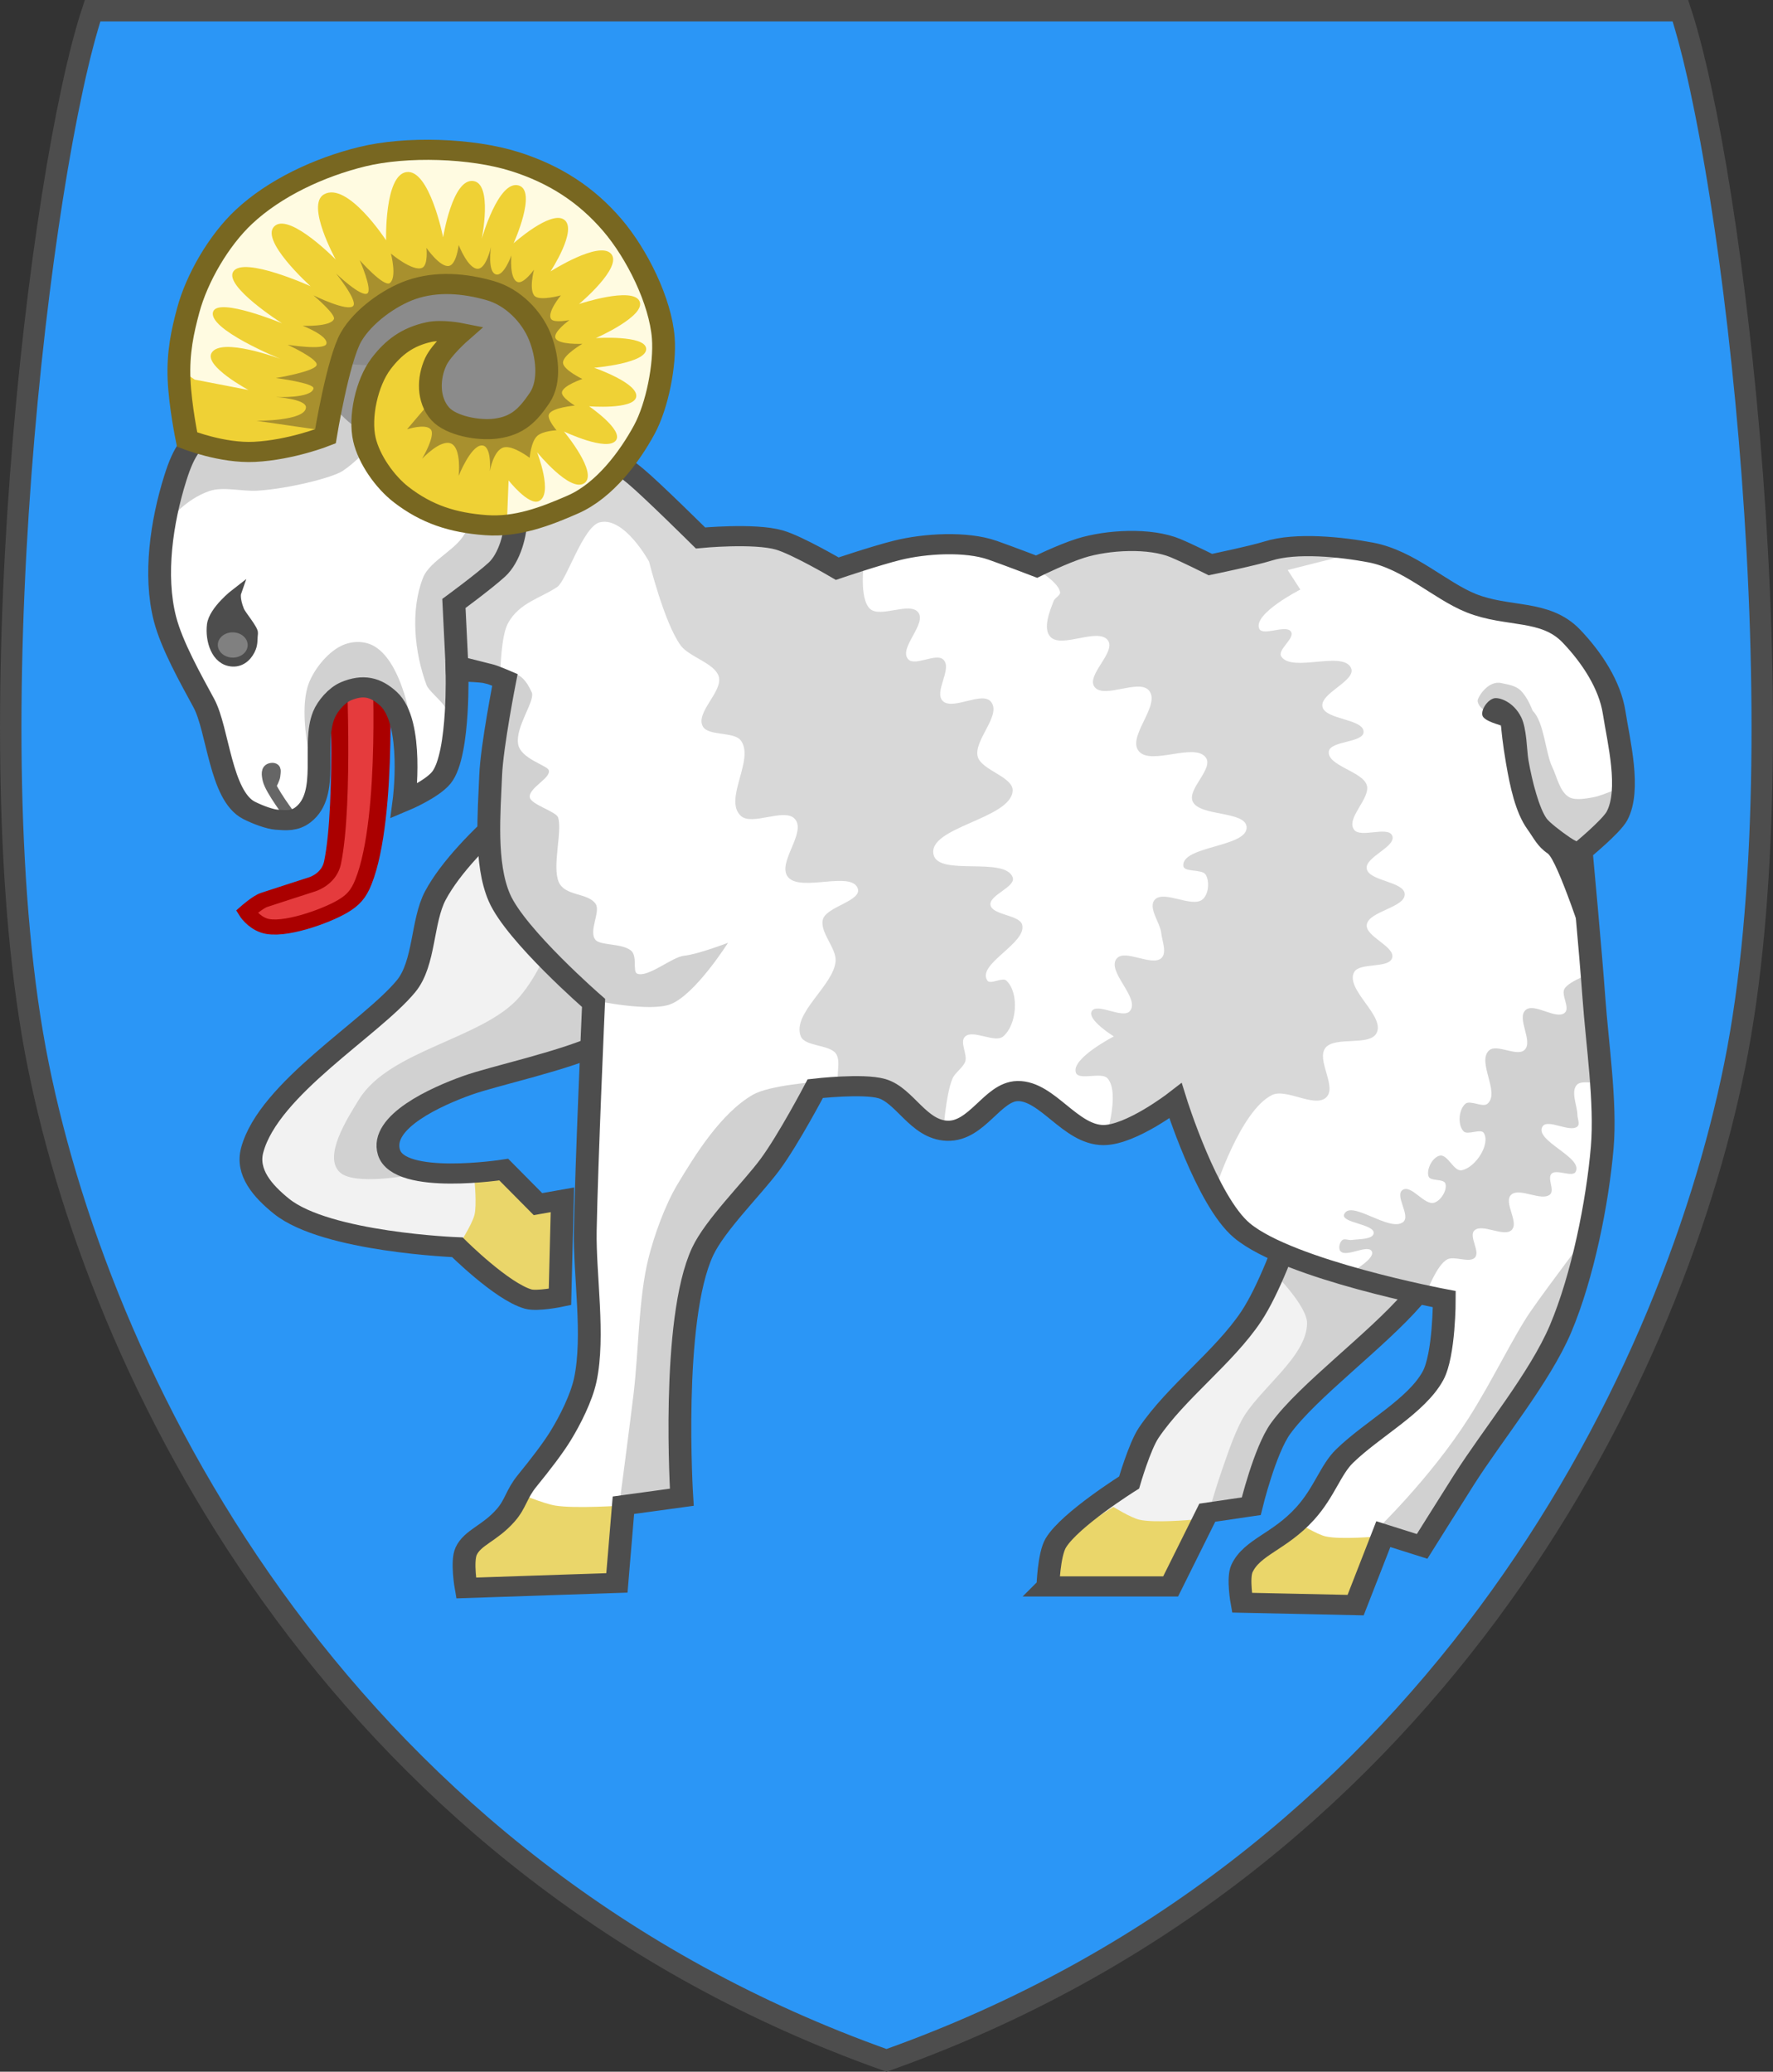
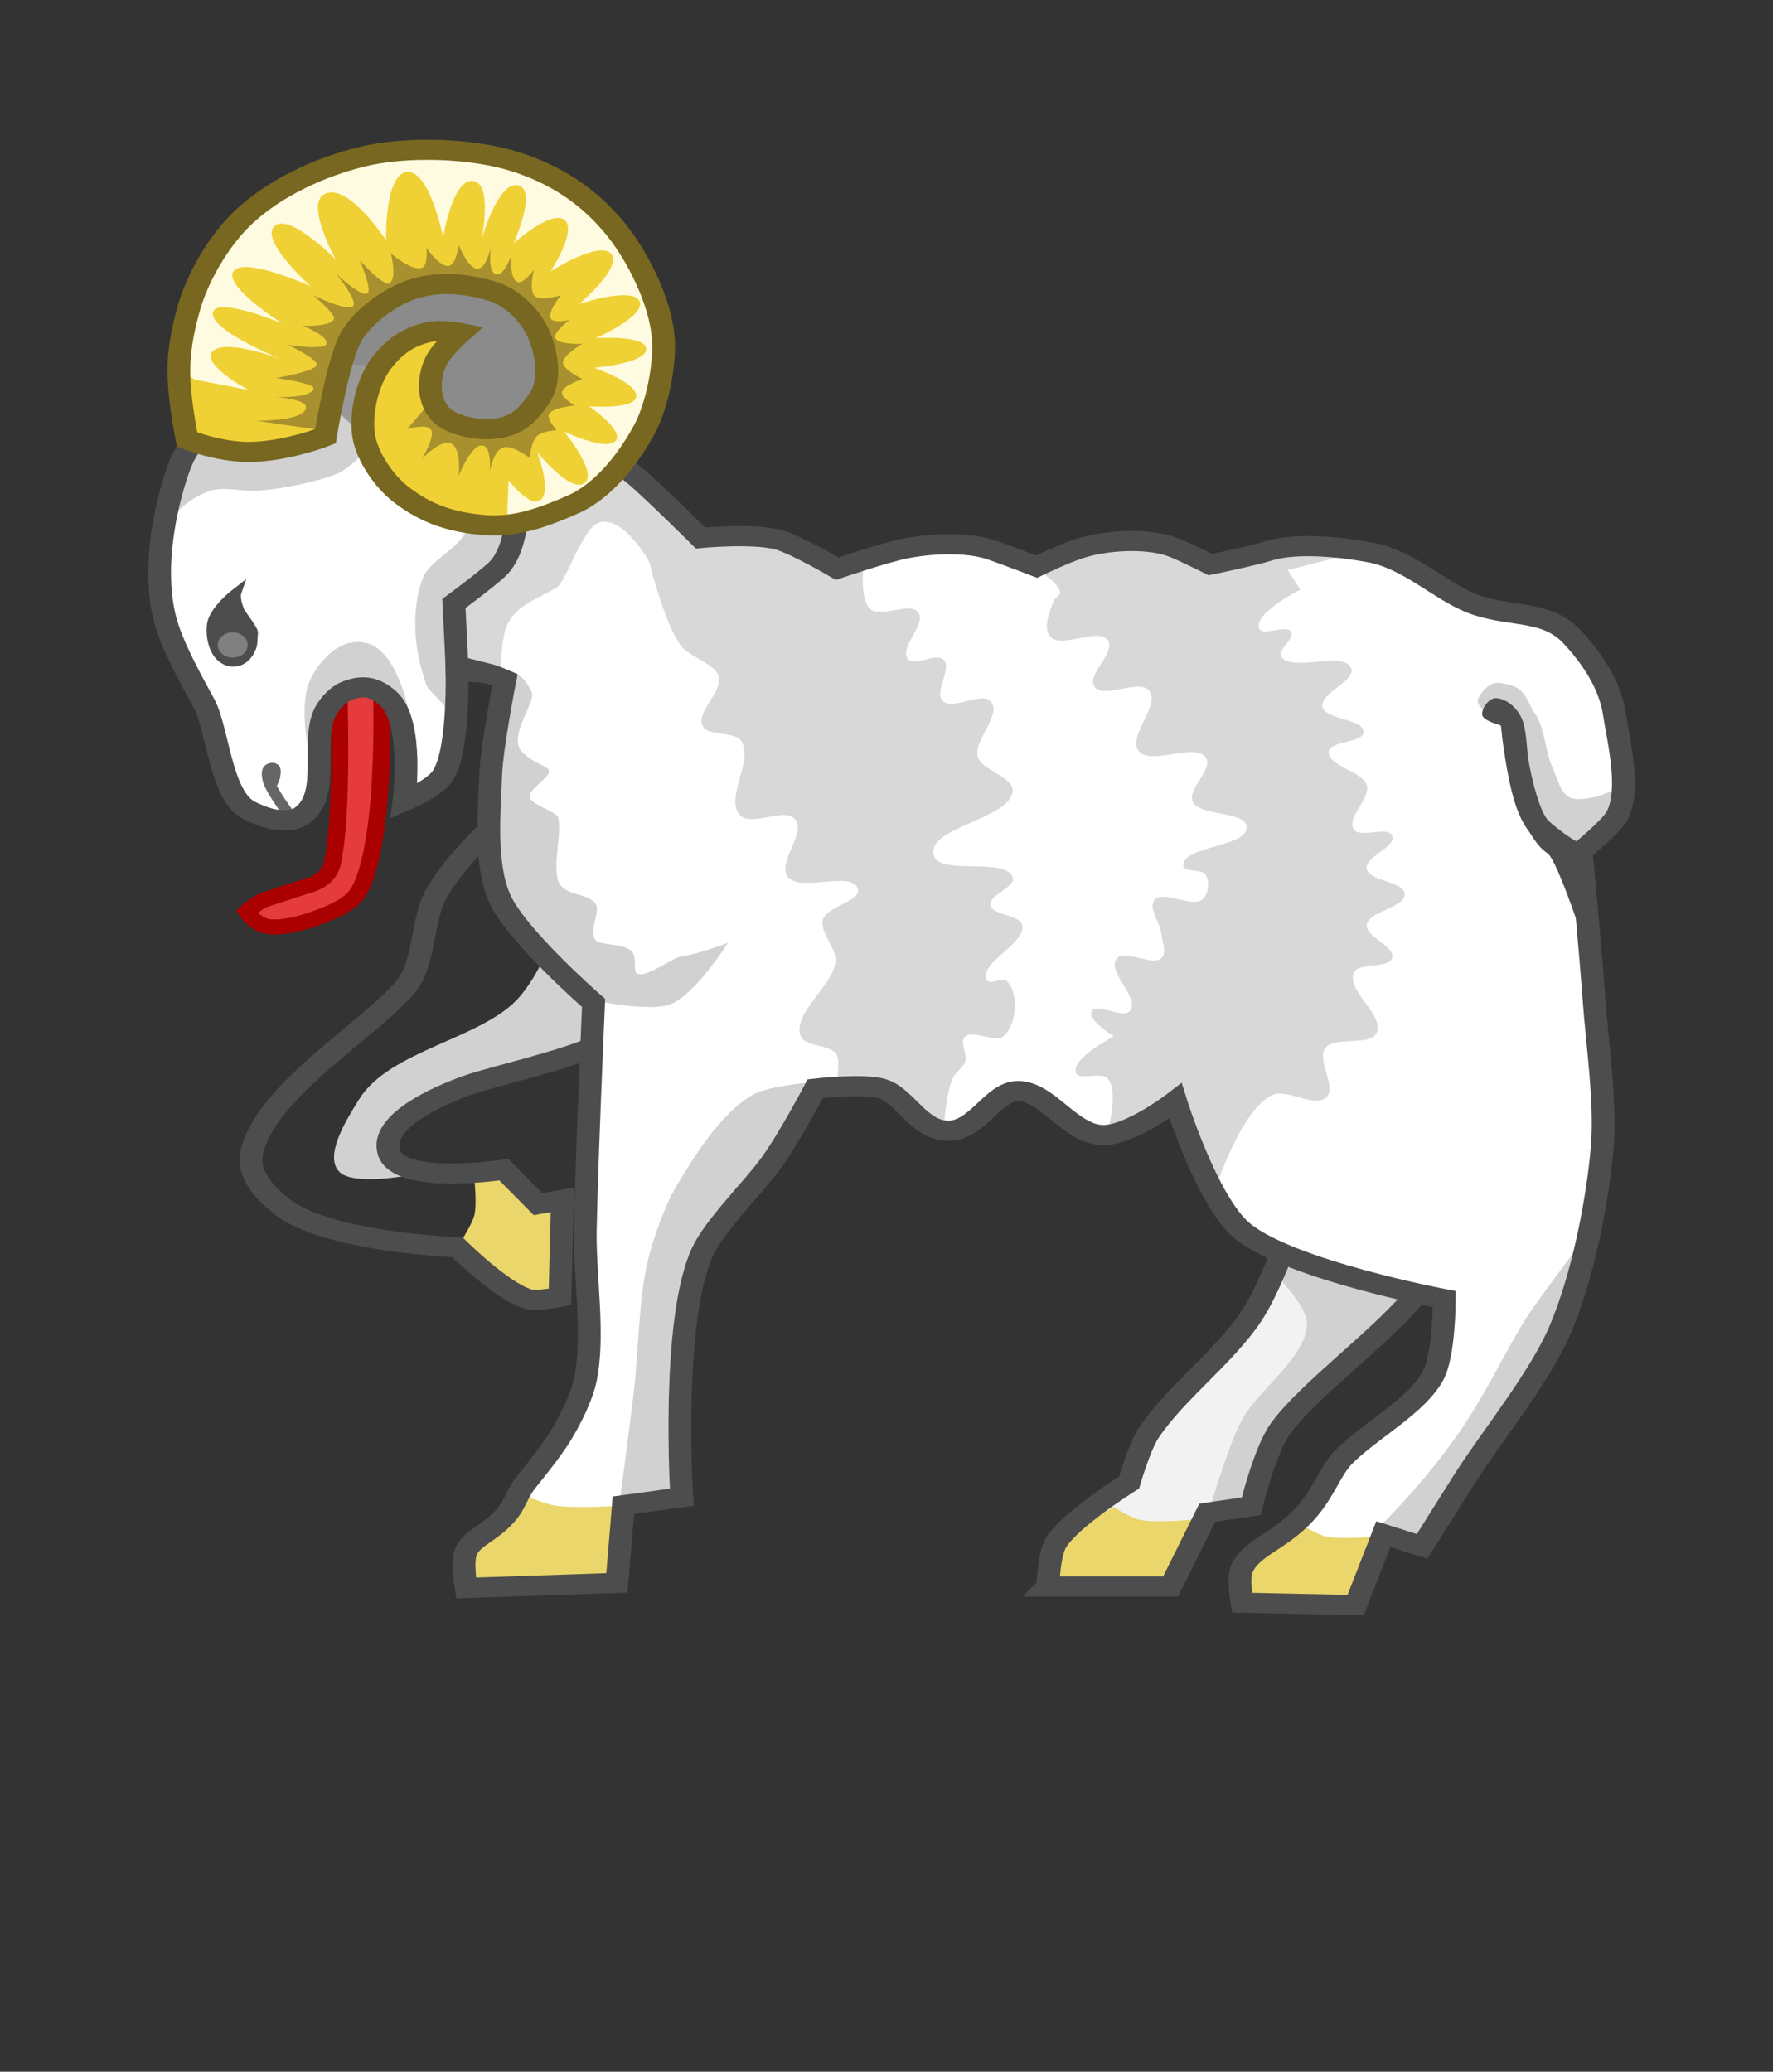
<svg xmlns="http://www.w3.org/2000/svg" xmlns:ns1="http://www.inkscape.org/namespaces/inkscape" xmlns:ns2="http://sodipodi.sourceforge.net/DTD/sodipodi-0.dtd" width="506.04" height="591.181" id="svg2" version="1.1" ns1:version="1.0.1 (c497b03c, 2020-09-10)" ns2:docname="Arms of the Faroe Islands (Sodacannic).svg">
  <rect width="100%" height="100%" fill="#333333" stroke="none" />
  <defs id="defs4" />
  <ns2:namedview id="base" pagecolor="#f6f3f1" bordercolor="#666666" borderopacity="1.0" ns1:pageopacity="0" ns1:pageshadow="2" ns1:zoom="0.79206826" ns1:cx="227.90635" ns1:cy="338.02187" ns1:document-units="px" ns1:current-layer="g4301" showgrid="false" showborder="true" ns1:window-width="1280" ns1:window-height="755" ns1:window-x="0" ns1:window-y="23" ns1:window-maximized="1" showguides="true" ns1:guide-bbox="true" fit-margin-top="0" fit-margin-left="0" fit-margin-right="0" fit-margin-bottom="0" ns1:document-rotation="0" />
  <g ns1:label="Layer 1" ns1:groupmode="layer" id="layer1" transform="translate(-149.219,-237.142)">
    <g id="g4301" style="display:inline">
-       <path ns2:nodetypes="czczcc" ns1:connector-curvature="0" id="path2993" d="M 628.834,240.2 C 643.957,285.858 663.255,447.536 644.339,541.144 625.423,634.753 555.9,770.509 402.239,825.078 248.578,770.509 179.054,634.753 160.138,541.144 141.222,447.536 160.52,285.858 175.643,240.2 Z" style="color:#000000;display:inline;overflow:visible;visibility:visible;fill:#2b96f6;fill-opacity:1;stroke:#4d4d4d;stroke-width:6.115;stroke-miterlimit:4;stroke-dasharray:none;stroke-opacity:1;marker:none;enable-background:accumulate" />
      <g transform="matrix(3.253,0,0,2.873,-7266.787,-3706.554)" id="g16314" style="display:inline">
        <g id="g16308" style="display:inline">
          <path ns2:nodetypes="ccccssccsscsc" id="path16284" d="m 2371.686,1530.244 10.768,-10e-5 3.215,-7.322 3.858,-0.643 c 0,0 1.187,-5.547 2.572,-7.716 2.367,-3.707 8.424,-8.734 11.574,-12.86 2.598,-3.402 7.716,-12.002 7.716,-12.002 l -15.646,-4.715 c 0,0 -3.26,13.4 -6.215,18.432 -2.374,4.043 -6.608,7.542 -9.002,11.574 -0.799,1.346 -1.715,4.929 -1.715,4.929 0,0 -5.189,3.673 -6.43,6.001 -0.618,1.159 -0.695,4.321 -0.695,4.321 z" style="fill:#f2f2f2;fill-opacity:1;fill-rule:evenodd;stroke:none" />
          <path style="display:inline;fill:#ead66a;fill-opacity:1;fill-rule:evenodd;stroke:none" d="m 2384.311,1523.621 c 0,0 -3.258,0.345 -4.591,0 -0.763,-0.198 -2.296,-1.275 -2.296,-1.275 l -4.591,3.316 -0.51,4.081 10.203,1.02 z" id="path16296" ns2:nodetypes="csccccc" />
          <path ns2:nodetypes="cccccccsssc" id="path16306" d="m 2385.647,1523.497 4.061,-1.179 1.572,-6.551 5.896,-7.206 9.433,-10.743 -14.019,-2.882 -1.048,4.192 c 0,0 2.892,3.253 2.882,4.979 -0.02,3.384 -4.346,6.623 -5.765,9.695 -0.766,1.659 -1.435,4.016 -1.965,5.765 -0.354,1.168 -1.048,3.93 -1.048,3.93 z" style="fill:#d1d1d1;fill-opacity:1;fill-rule:evenodd;stroke:none" />
          <path ns2:nodetypes="ccccssccsscsc" id="path16292" d="m 2371.686,1530.244 10.768,-10e-5 3.215,-7.322 3.858,-0.643 c 0,0 1.187,-5.547 2.572,-7.716 2.367,-3.707 8.424,-8.734 11.574,-12.86 2.598,-3.402 7.716,-12.002 7.716,-12.002 l -15.646,-4.715 c 0,0 -3.26,13.4 -6.215,18.432 -2.374,4.043 -6.608,7.542 -9.002,11.574 -0.799,1.346 -1.715,4.929 -1.715,4.929 0,0 -5.189,3.673 -6.43,6.001 -0.618,1.159 -0.695,4.321 -0.695,4.321 z" style="display:inline;fill:none;stroke:#4d4d4d;stroke-width:2;stroke-linecap:butt;stroke-linejoin:miter;stroke-miterlimit:4;stroke-dasharray:none;stroke-opacity:1" />
        </g>
        <g id="g16300">
-           <path ns2:nodetypes="csssccccscsssscc" id="path16286" d="m 2345.805,1466.126 c 0,0 -8.728,7.7 -13.074,10.073 -3.356,1.832 -9.559,3.297 -12.002,4.287 -2.655,1.075 -7.691,3.603 -6.858,6.644 0.91,3.324 10.073,1.714 10.073,1.714 l 3.001,3.429 2.143,-0.429 -0.214,9.645 c 0,0 -1.987,0.468 -2.786,0.214 -2.307,-0.732 -6.215,-5.144 -6.215,-5.144 0,0 -11.502,-0.489 -15.432,-4.072 -1.668,-1.521 -3.093,-3.376 -2.572,-5.573 1.448,-6.107 10.45,-12.092 13.503,-16.289 1.652,-2.271 1.375,-6.461 2.572,-9.002 2.66,-5.647 10.931,-12.431 10.931,-12.431 z" style="display:inline;fill:#f2f2f2;fill-opacity:1;fill-rule:evenodd;stroke:none" />
          <path ns2:nodetypes="ccccscccc" id="path16294" d="m 2328.659,1492.059 0.643,9.859 -2.572,0.429 -6.858,-5.787 c 0,0 1.27,-2.176 1.5,-3.215 0.223,-1.004 0,-3.429 0,-3.429 l 2.786,-0.857 2.572,3.429 z" style="display:inline;fill:#ead66a;fill-opacity:1;fill-rule:evenodd;stroke:none" />
          <path ns2:nodetypes="cssssccccccccc" id="path16298" d="m 2315.699,1489.399 c 0,0 -4.858,1.052 -6.13,-0.279 -1.502,-1.571 0.632,-5.336 1.672,-7.245 2.689,-4.938 10.919,-6.024 14.072,-10.171 1.673,-2.2 3.192,-5.874 3.204,-8.638 0.014,-3.2 -3.622,-10.031 -3.622,-10.031 l 3.901,-3.483 17.276,16.301 -11.285,9.056 -6.409,3.483 -11.564,3.762 -2.926,4.04 2.508,3.065 z" style="display:inline;fill:#d1d1d1;fill-opacity:1;fill-rule:evenodd;stroke:none" />
          <path ns2:nodetypes="csssccccscsssscc" id="path16288" d="m 2345.805,1466.126 c 0,0 -8.728,7.7 -13.074,10.073 -3.356,1.832 -9.559,3.297 -12.002,4.287 -2.655,1.075 -7.691,3.603 -6.858,6.644 0.91,3.324 10.073,1.714 10.073,1.714 l 3.001,3.429 2.143,-0.429 -0.214,9.645 c 0,0 -1.987,0.468 -2.786,0.214 -2.307,-0.732 -6.215,-5.144 -6.215,-5.144 0,0 -11.502,-0.489 -15.432,-4.072 -1.668,-1.521 -3.093,-3.376 -2.572,-5.573 1.448,-6.107 10.45,-12.092 13.503,-16.289 1.652,-2.271 1.375,-6.461 2.572,-9.002 2.66,-5.647 10.931,-12.431 10.931,-12.431 z" style="display:inline;fill:none;stroke:#4d4d4d;stroke-width:2;stroke-linecap:butt;stroke-linejoin:miter;stroke-miterlimit:4;stroke-dasharray:none;stroke-opacity:1" />
        </g>
        <g id="g16256" style="display:inline">
          <path ns2:nodetypes="cssscssscc" id="path16209" d="m 2313.124,1437.809 c 0,0 0.806,15.95 -1.498,22.474 -0.425,1.204 -0.905,1.808 -1.843,2.43 -1.466,0.973 -5.216,2.515 -6.862,1.895 -0.983,-0.37 -1.525,-1.372 -1.525,-1.372 0,0 0.972,-0.97 1.508,-1.173 0.73,-0.277 3.504,-1.288 4.237,-1.556 0.27,-0.099 1.506,-0.654 1.78,-2.16 1.097,-6.023 0.433,-20.455 0.433,-20.455 l 3.77,-0.084 z" style="fill:#e53b3d;fill-opacity:1;fill-rule:evenodd;stroke:#aa0000;stroke-width:1.5;stroke-linecap:butt;stroke-linejoin:miter;stroke-miterlimit:4;stroke-dasharray:none;stroke-opacity:1" />
          <path ns2:nodetypes="ccscssssssssssssscscsscsscsssssscsssscccccssscscsssscsscccccssssscsscs" id="path11009" d="m 2322.573,1439.579 c -0.66,-0.187 -2.734,-0.215 -2.734,-0.215 0,0 0.22,8.329 -1.373,10.552 -0.855,1.193 -3.277,2.342 -3.277,2.342 0,0 0.915,-7.817 -1.364,-10.178 -1.138,-1.18 -2.226,-1.447 -3.711,-0.752 -0.828,0.388 -1.64,1.482 -1.952,2.342 -1.076,2.973 0.557,7.848 -1.83,9.93 -0.743,0.648 -1.468,0.559 -2.321,0.49 -0.593,-0.048 -1.654,-0.487 -2.42,-0.929 -2.51,-1.448 -2.712,-8.032 -3.962,-10.646 -1.158,-2.42 -2.816,-5.752 -3.411,-8.368 -0.986,-4.341 -0.29,-9.655 0.898,-13.946 0.815,-2.943 1.421,-3.539 3.303,-5.604 1.801,-1.976 4.878,-4.083 7.404,-4.961 3.641,-1.267 5.794,-1.57 9.527,-0.606 6.531,1.687 15.277,6.348 20.188,10.972 1.388,1.307 5.668,6.106 5.668,6.106 0,0 4.706,-0.514 6.914,0.203 1.568,0.509 5.084,2.847 5.084,2.847 0,0 3.363,-1.292 5.287,-1.83 2.409,-0.674 6.013,-0.922 8.338,0 1.324,0.525 3.864,1.627 3.864,1.627 0,0 2.31,-1.28 3.864,-1.83 2.358,-0.835 6.079,-1.075 8.338,0 1.136,0.54 3.05,1.627 3.05,1.627 0,0 3.779,-0.888 5.043,-1.342 2.469,-0.886 6.464,-0.409 9.029,0.142 3.337,0.718 6.063,3.781 8.785,5.023 3.229,1.473 6.512,0.564 8.805,3.273 1.794,2.121 3.386,4.852 3.762,7.605 0.389,2.847 1.476,7.674 0.244,10.27 -0.5,1.053 -3.132,3.498 -3.132,3.498 0,0 0.837,10.206 1.112,14.586 0.279,4.446 1.065,10.389 0.729,14.831 -0.415,5.492 -1.722,12.831 -3.647,17.991 -1.815,4.866 -5.972,10.543 -8.509,15.074 -1.101,1.966 -3.647,6.564 -3.647,6.564 l -3.404,-1.216 -2.431,7.051 -9.968,-0.243 v -3.404 c 0,0 3.293,-2.628 5.555,-5.469 1.679,-2.109 2.214,-4.335 3.448,-5.691 2.467,-2.711 6.296,-4.964 7.749,-7.964 1.005,-2.075 0.997,-7.62 0.997,-7.62 0,0 -13.599,-2.896 -17.748,-6.808 -3.088,-2.911 -5.835,-12.886 -5.835,-12.886 0,0 -3.884,3.396 -6.321,3.397 -2.905,0 -4.924,-4.425 -7.537,-4.37 -2.198,0.047 -3.55,4.048 -6.179,3.942 -2.53,-0.102 -3.709,-3.525 -5.734,-4.185 -1.664,-0.543 -5.835,0 -5.835,0 0,0 -2.361,5.089 -3.991,7.572 -1.559,2.375 -4.811,5.99 -5.894,8.617 -2.81,6.815 -1.827,24.396 -1.827,24.396 l -5.123,0.795 -0.57,7.714 -13.229,0.504 v -3.647 c 0,0 2.072,-1.757 3.475,-3.578 0.892,-1.157 0.919,-2.086 1.883,-3.425 1.173,-1.628 2.257,-3.232 2.907,-4.424 0.863,-1.581 1.854,-3.822 2.188,-5.592 0.825,-4.372 -0.072,-10.382 0,-14.831 0.109,-6.786 0.729,-22.611 0.729,-22.611 0,0 -6.836,-6.721 -8.266,-10.454 -1.307,-3.412 -0.889,-8.504 -0.764,-12.156 0.098,-2.868 1.25,-9.482 1.25,-9.482 0,0 -1.011,-0.49 -1.472,-0.62 z" style="display:inline;fill:#ffffff;fill-rule:evenodd;stroke:none" />
          <g transform="rotate(3.822,2246.863,1449.708)" id="g16218">
            <path style="display:inline;fill:#4d4d4d;fill-opacity:1;fill-rule:evenodd;stroke:#4d4d4d;stroke-width:0.897px;stroke-linecap:butt;stroke-linejoin:miter;stroke-opacity:1" d="m 2299.282,1434.906 c -1.44,0.01 -2.112,-2.042 -2.046,-3.578 0.064,-1.475 1.892,-3.299 1.892,-3.299 0,0 -0.126,0.529 0.379,1.708 0.178,0.415 1.374,1.795 1.357,2.185 -0.026,0.597 0.066,0.96 -0.068,1.478 -0.187,0.721 -0.695,1.502 -1.514,1.506 z" id="path11011" ns2:nodetypes="cscssss" />
            <ellipse transform="matrix(2.091,0,0,2.75,500.738,-2484.358)" id="path11013" style="display:inline;overflow:visible;visibility:visible;fill:#808080;fill-opacity:1;fill-rule:evenodd;stroke:none;stroke-width:6;marker:none;enable-background:accumulate" cx="860.088" cy="1424.571" rx="0.627" ry="0.456" />
          </g>
          <path ns2:nodetypes="cssss" id="path11021" d="m 2305.206,1453.709 c 0,0 -1.699,-2.523 -1.911,-3.535 -0.102,-0.484 -0.204,-1.165 0.287,-1.228 0.407,-0.053 0.283,0.428 0.251,0.837 -0.016,0.206 -0.29,0.831 -0.29,0.831" style="fill:#808080;fill-opacity:1;fill-rule:evenodd;stroke:#666666;stroke-width:1px;stroke-linecap:butt;stroke-linejoin:miter;stroke-opacity:1" />
          <path ns2:nodetypes="csssssssssccccccccccc" id="path16211" d="m 2319.919,1445.908 c 0,0 -0.388,-1.931 -1.27,-3.232 -0.422,-0.623 -1.316,-1.459 -1.476,-1.942 -1.071,-3.252 -1.436,-7.43 -0.317,-10.666 0.625,-1.806 3.248,-2.924 3.802,-4.752 0.637,-2.106 0.271,-5.39 -0.845,-7.287 -0.91,-1.546 -3.085,-3.212 -4.858,-3.485 -1.122,-0.172 -2.928,3.262 -5.16,4.915 -0.891,0.66 -4.722,1.757 -7.429,1.949 -1.419,0.101 -3.046,-0.437 -4.268,0.044 -2.1,0.827 -3.42,2.807 -3.42,2.807 l 2.965,-9.308 6.856,-5.899 9.399,-0.845 5.069,1.69 3.485,5.808 2.006,6.125 v 4.224 l -0.422,2.64 -4.33,3.696 0.211,13.517 z" style="display:inline;fill:#d1d1d1;fill-opacity:1;fill-rule:evenodd;stroke:none" />
          <path ns2:nodetypes="cssscsssssssssssssscsssssssssssssssssscccssssssssssssssssssssssscccssssssssssssssssssscccccccccccccccccc" id="path16236" d="m 2323.656,1439.281 c 0,0 0.042,-3.425 0.657,-4.702 0.995,-2.066 2.921,-2.508 4.336,-3.619 0.8,-0.628 2.258,-6.001 3.716,-6.406 2.165,-0.602 4.329,3.91 4.329,3.91 0,0 1.342,6.114 2.774,8.322 0.737,1.137 2.956,1.749 3.329,3.051 0.428,1.494 -2.067,3.595 -1.387,4.993 0.473,0.973 2.728,0.487 3.329,1.387 1.246,1.869 -1.541,5.855 0,7.489 0.972,1.031 3.793,-0.799 4.715,0.277 1.142,1.333 -1.614,4.426 -0.555,5.825 1.123,1.484 5.548,-0.666 6.102,1.11 0.386,1.236 -2.715,1.801 -3.051,3.051 -0.335,1.248 1.191,2.872 1.109,4.161 -0.153,2.421 -3.865,5.204 -3.051,7.489 0.35,0.982 2.452,0.811 3.051,1.664 0.629,0.896 -0.276,2.893 0.555,3.606 0.758,0.65 2.386,-0.331 3.329,0 2.011,0.706 5.548,4.438 5.548,4.438 0,0 0.226,-3.978 0.832,-5.548 0.216,-0.56 0.936,-1.09 1.109,-1.664 0.217,-0.717 -0.53,-1.967 0,-2.497 0.706,-0.706 2.605,0.688 3.329,0 1.207,-1.149 1.426,-4.34 0.277,-5.548 -0.344,-0.362 -1.41,0.43 -1.664,0 -0.967,-1.635 3.482,-3.698 3.051,-5.548 -0.23,-0.989 -2.597,-0.941 -2.774,-1.942 -0.176,-1 2.266,-1.811 1.942,-2.774 -0.698,-2.07 -6.464,-0.086 -6.935,-2.219 -0.609,-2.761 6.814,-3.556 6.935,-6.38 0.058,-1.353 -2.687,-2.024 -3.051,-3.329 -0.456,-1.635 2.186,-4.235 1.109,-5.548 -0.791,-0.965 -3.278,0.883 -4.161,0 -0.883,-0.883 0.883,-3.278 0,-4.161 -0.647,-0.647 -2.463,0.701 -3.051,0 -0.923,-1.101 1.718,-3.585 0.832,-4.716 -0.772,-0.985 -3.254,0.585 -4.161,-0.277 -1.032,-0.981 -0.555,-4.716 -0.555,-4.716 l 5.27,-1.664 9.154,1.942 c 0,0 2.658,1.603 2.774,2.774 0.03,0.299 -0.457,0.549 -0.555,0.832 -0.354,1.026 -0.992,2.79 -0.277,3.606 0.988,1.129 4.095,-0.924 4.993,0.277 0.87,1.164 -1.978,3.55 -1.11,4.715 0.847,1.136 3.816,-0.817 4.716,0.277 1.174,1.427 -1.98,4.654 -0.832,6.103 1.09,1.376 4.812,-0.879 5.825,0.555 0.792,1.121 -1.668,3.185 -1.109,4.438 0.652,1.462 4.617,0.899 4.715,2.497 0.126,2.028 -5.756,1.863 -5.548,3.883 0.065,0.63 1.623,0.285 1.942,0.832 0.379,0.651 0.284,1.994 -0.277,2.496 -0.93,0.833 -3.354,-0.952 -4.161,0 -0.654,0.772 0.471,2.32 0.555,3.329 0.062,0.746 0.53,1.967 0,2.497 -0.824,0.824 -3.149,-0.905 -3.883,0 -1.018,1.255 2.128,4.016 1.11,5.27 -0.629,0.775 -2.89,-0.897 -3.329,0 -0.417,0.852 1.942,2.497 1.942,2.497 0,0 0,0 0,0 0,0 -3.783,2.206 -3.329,3.606 0.262,0.807 2.25,-0.113 2.774,0.555 1.182,1.508 -0.277,6.38 -0.277,6.38 l 6.38,-3.606 3.329,8.322 c 0,0 2.203,-7.861 4.993,-9.431 1.235,-0.695 3.684,1.25 4.715,0.277 1.09,-1.028 -0.887,-3.786 0,-4.993 0.826,-1.124 3.794,-0.149 4.438,-1.387 0.887,-1.704 -2.749,-4.359 -1.942,-6.103 0.455,-0.982 3.015,-0.351 3.329,-1.387 0.348,-1.149 -2.363,-2.137 -2.219,-3.329 0.163,-1.345 3.395,-1.698 3.329,-3.051 -0.061,-1.247 -3.118,-1.266 -3.329,-2.496 -0.203,-1.183 2.696,-2.227 2.219,-3.329 -0.402,-0.929 -2.773,0.292 -3.329,-0.555 -0.752,-1.148 1.476,-3.116 1.109,-4.438 -0.377,-1.361 -3.483,-1.925 -3.329,-3.329 0.118,-1.079 3.03,-0.857 3.051,-1.942 0.026,-1.315 -3.349,-1.206 -3.606,-2.497 -0.271,-1.358 3.048,-2.613 2.496,-3.883 -0.741,-1.707 -5.154,0.492 -6.103,-1.109 -0.402,-0.679 1.261,-1.834 0.832,-2.497 -0.455,-0.702 -2.478,0.505 -2.774,-0.277 -0.562,-1.487 3.606,-3.883 3.606,-3.883 l -1.11,-1.942 5.825,-1.664 -6.38,-0.832 -5.825,1.942 -4.993,-3.051 -6.38,1.387 -4.438,1.664 -8.876,-2.497 -8.599,2.497 -4.993,-3.329 -6.935,0.832 -8.322,-9.154 -8.322,4.993 v 4.993 l -4.716,4.993 v 6.935 z" style="fill:#d8d8d8;fill-opacity:1;fill-rule:evenodd;stroke:none" />
          <path ns2:nodetypes="ccssssc" id="path11023" d="m 2319.875,1439.684 -0.305,-7.071 c 0,0 2.608,-2.166 3.756,-3.349 1.13,-1.165 1.701,-3.588 1.675,-5.211 -0.025,-1.524 -0.705,-5.579 -1.489,-6.885 -0.868,-1.447 -2.35,-3.815 -3.84,-5.212 -2.351,-2.206 -4.66,-3.041 -4.66,-3.041" style="fill:none;stroke:#4d4d4d;stroke-width:2;stroke-linecap:butt;stroke-linejoin:miter;stroke-miterlimit:4;stroke-dasharray:none;stroke-opacity:1" />
          <path ns2:nodetypes="cssssssscccccc" id="path16243" d="m 2409.896,1443.165 c 0,0 -0.524,-0.435 -0.504,-0.915 0.014,-0.317 0.904,-2.042 2.098,-1.724 0.482,0.128 1.209,0.213 1.677,0.734 0.67,0.745 1.012,1.975 1.071,2.039 0.975,1.063 1.121,4.244 1.7,5.565 0.403,0.922 0.644,2.47 1.5,2.999 0.536,0.331 1.483,0.128 2.1,0 0.96,-0.199 2.999,-1.3 2.999,-1.3 l -1.1,3.899 -3.899,3.799 -2.9,-4.099 -2,-7.998 z" style="fill:#d1d1d1;fill-opacity:1;fill-rule:evenodd;stroke:none" />
          <path ns2:nodetypes="cscsssccsssss" id="path11035" d="m 2410.844,1442.031 c -0.584,0.144 -1.178,1.136 -1.031,1.719 0.138,0.55 1.625,0.969 1.625,0.969 0.03,0.405 0.131,1.729 0.438,3.75 0.35,2.307 0.825,4.906 1.875,6.562 0.584,0.921 0.88,1.714 1.777,2.406 0.897,0.693 3.485,9.793 3.485,9.793 l 0.335,-10.387 c 0,0 -1.045,-0.356 -1.879,-1 -0.834,-0.644 -1.796,-1.504 -2.031,-1.875 -0.631,-0.996 -1.258,-3.597 -1.594,-5.813 -0.139,-0.913 -0.138,-3.112 -0.627,-4.231 -0.697,-1.596 -1.96,-1.996 -2.373,-1.894 z" style="fill:#4d4d4d;fill-opacity:1;fill-rule:evenodd;stroke:none" />
          <path ns2:nodetypes="cssssccccc" id="path16214" d="m 2315.589,1450.132 c 0,0 0.531,-4.925 -0.211,-7.92 -0.437,-1.765 -1.308,-4.424 -2.851,-5.386 -0.862,-0.537 -1.962,-0.492 -2.851,0 -1.331,0.736 -2.591,2.642 -2.957,4.119 -0.955,3.849 1.056,10.772 1.056,10.772 l 0.317,-7.815 2.64,-2.746 2.957,1.162 z" style="fill:#d1d1d1;fill-opacity:1;fill-rule:evenodd;stroke:none" />
-           <path ns2:nodetypes="cssssssssssssccsssssssssssssssssssssscc" id="path16238" d="m 2404.937,1500.992 c 0,0 0.842,-2.629 1.772,-3.222 0.613,-0.39 1.92,0.369 2.416,-0.161 0.561,-0.6 -0.581,-2.158 0,-2.739 0.683,-0.683 2.538,0.683 3.222,0 0.752,-0.752 -0.752,-2.792 0,-3.544 0.718,-0.718 2.638,0.69 3.383,0 0.462,-0.428 -0.284,-1.649 0.161,-2.094 0.446,-0.446 1.814,0.403 2.094,-0.161 0.716,-1.44 -3.671,-3.099 -2.9,-4.511 0.44,-0.806 2.412,0.649 3.061,0 0.239,-0.239 0,-0.789 0,-1.128 0,-0.918 -0.649,-2.411 0,-3.061 0.444,-0.444 2.094,0 2.094,0 l -0.644,-11.115 c 0,0 -2.135,0.813 -2.578,1.611 -0.351,0.634 0.536,1.929 0,2.416 -0.754,0.686 -2.615,-0.993 -3.383,-0.322 -0.911,0.795 0.711,3.189 -0.161,4.027 -0.662,0.636 -2.402,-0.639 -3.061,0 -1.145,1.111 0.984,4.205 -0.161,5.316 -0.416,0.404 -1.511,-0.398 -1.933,0 -0.599,0.565 -0.698,2.115 -0.161,2.739 0.348,0.405 1.516,-0.307 1.772,0.161 0.601,1.101 -0.711,3.428 -1.933,3.705 -0.707,0.161 -1.23,-1.627 -1.933,-1.45 -0.671,0.17 -1.21,1.447 -0.967,2.094 0.168,0.445 1.289,0.196 1.45,0.644 0.219,0.61 -0.354,1.721 -0.967,1.933 -0.858,0.297 -1.972,-1.775 -2.739,-1.289 -0.816,0.518 0.734,2.593 0,3.222 -1.189,1.018 -4.546,-2.248 -5.155,-0.805 -0.376,0.89 2.732,0.979 2.578,1.933 -0.098,0.603 -1.33,0.546 -1.933,0.644 -0.238,0.039 -0.623,-0.158 -0.805,0 -0.258,0.224 -0.385,0.87 -0.161,1.128 0.538,0.621 2.39,-0.744 2.739,0 0.32,0.684 -1.611,1.933 -1.611,1.933 z" style="fill:#d1d1d1;fill-opacity:1;fill-rule:evenodd;stroke:none" />
          <path ns2:nodetypes="cccccscsssssssssssc" id="path16241" d="m 2324.252,1439.788 -2.113,12.325 0.587,8.334 4.578,7.512 4.695,4.108 c 0,0 4.765,1.145 6.573,0.352 2.176,-0.954 5.047,-6.104 5.047,-6.104 0,0 -2.656,1.157 -3.874,1.291 -1.02,0.112 -3.195,2.231 -4.11,1.767 -0.399,-0.203 0.067,-1.74 -0.539,-2.293 -0.783,-0.714 -2.646,-0.494 -3.081,-1.026 -0.692,-0.847 0.464,-2.828 -0.017,-3.612 -0.683,-1.114 -2.705,-0.737 -3.236,-2.173 -0.587,-1.589 0.335,-5.002 -0.051,-6.396 -0.164,-0.593 -2.387,-1.289 -2.482,-2 -0.127,-0.942 1.879,-1.91 1.661,-2.695 -0.138,-0.496 -2.453,-1.125 -2.684,-2.578 -0.274,-1.724 1.521,-4.318 1.19,-5.162 -1.03,-2.62 -2.144,-1.651 -2.144,-1.651 z" style="fill:#d1d1d1;fill-opacity:1;fill-rule:evenodd;stroke:none" />
          <path ns2:nodetypes="csssscccccc" id="path16245" d="m 2351.415,1480.13 c 0,0 -4.165,0.333 -5.611,1.275 -2.795,1.822 -5.075,5.976 -6.632,8.927 -1.095,2.076 -2.052,5.103 -2.551,7.397 -0.849,3.906 -0.858,9.288 -1.275,13.263 -0.353,3.37 -1.275,11.223 -1.275,11.223 l 5.101,-0.765 1.02,-20.915 2.551,-5.611 5.101,-6.887 z" style="fill:#d1d1d1;fill-opacity:1;fill-rule:evenodd;stroke:none" />
          <path ns2:nodetypes="cccccssc" id="path16247" d="m 2400.387,1524.766 4.081,1.275 9.947,-17.089 2.551,-4.846 2.806,-9.947 c 0,0 -4.107,6.099 -5.747,8.79 -1.484,2.436 -3.366,6.927 -5.446,10.614 -3.406,6.036 -8.192,11.203 -8.192,11.203 z" style="fill:#d1d1d1;fill-opacity:1;fill-rule:evenodd;stroke:none" />
          <path ns2:nodetypes="ccccccsc" id="path16249" d="m 2334.326,1522.215 -0.255,8.162 h -13.518 v -3.826 l 3.826,-3.061 0.765,-2.551 c 0,0 2.268,1.081 3.316,1.275 1.73,0.321 5.866,0 5.866,0 z" style="fill:#ead66a;fill-opacity:1;fill-rule:evenodd;stroke:none" />
          <path ns2:nodetypes="csccccc" id="path16251" d="m 2400.642,1525.276 c 0,0 -3.258,0.345 -4.591,0 -0.763,-0.198 -2.296,-1.275 -2.296,-1.275 l -4.591,3.316 -0.51,4.081 10.203,1.02 z" style="fill:#ead66a;fill-opacity:1;fill-rule:evenodd;stroke:none" />
          <path ns2:nodetypes="ccsscssssssssssssscscsscsscsssssscssssccccsssscscsssscssccccsssssscsscs" id="path11041" d="m 2322.573,1439.579 c -0.66,-0.187 -2.734,-0.215 -2.734,-0.215 0,0 0.05,1.876 -0.069,4.085 -0.131,2.445 -0.467,5.299 -1.304,6.466 -0.855,1.193 -3.277,2.342 -3.277,2.342 0,0 0.915,-7.817 -1.364,-10.178 -1.138,-1.18 -2.226,-1.447 -3.711,-0.752 -0.828,0.388 -1.64,1.482 -1.952,2.342 -1.076,2.973 0.557,7.848 -1.83,9.93 -0.743,0.648 -1.468,0.559 -2.321,0.49 -0.593,-0.048 -1.654,-0.487 -2.42,-0.929 -2.51,-1.448 -2.712,-8.032 -3.962,-10.646 -1.158,-2.42 -2.816,-5.752 -3.411,-8.368 -0.986,-4.341 -0.29,-9.655 0.898,-13.946 0.815,-2.943 1.421,-3.539 3.303,-5.604 1.801,-1.976 4.878,-4.083 7.404,-4.961 3.641,-1.267 5.794,-1.57 9.527,-0.606 6.531,1.687 15.277,6.348 20.188,10.972 1.388,1.307 5.668,6.106 5.668,6.106 0,0 4.706,-0.514 6.914,0.203 1.568,0.509 5.084,2.847 5.084,2.847 0,0 3.363,-1.292 5.287,-1.83 2.409,-0.674 6.013,-0.922 8.338,0 1.324,0.525 3.864,1.627 3.864,1.627 0,0 2.31,-1.28 3.864,-1.83 2.358,-0.835 6.079,-1.075 8.338,0 1.136,0.54 3.05,1.627 3.05,1.627 0,0 3.779,-0.888 5.043,-1.342 2.469,-0.886 6.464,-0.409 9.029,0.142 3.337,0.718 6.063,3.781 8.785,5.023 3.229,1.473 6.512,0.564 8.805,3.273 1.794,2.121 3.386,4.852 3.762,7.605 0.389,2.847 1.476,7.674 0.244,10.27 -0.5,1.053 -3.132,3.498 -3.132,3.498 0,0 0.837,10.206 1.112,14.586 0.279,4.446 1.065,10.389 0.729,14.831 -0.415,5.492 -1.722,12.831 -3.647,17.991 -1.815,4.866 -5.972,10.543 -8.509,15.074 -1.101,1.966 -3.647,6.564 -3.647,6.564 l -3.404,-1.216 -2.431,7.051 -9.968,-0.243 c 0,0 -0.395,-2.462 0,-3.404 0.903,-2.157 3.293,-2.628 5.555,-5.469 1.679,-2.109 2.214,-4.335 3.448,-5.691 2.467,-2.711 6.296,-4.964 7.749,-7.964 1.005,-2.075 0.997,-7.62 0.997,-7.62 0,0 -13.599,-2.896 -17.748,-6.808 -3.088,-2.911 -5.835,-12.886 -5.835,-12.886 0,0 -3.884,3.396 -6.321,3.397 -2.905,0 -4.924,-4.425 -7.537,-4.37 -2.198,0.047 -3.55,4.048 -6.179,3.942 -2.53,-0.102 -3.709,-3.525 -5.734,-4.185 -1.664,-0.543 -5.835,0 -5.835,0 0,0 -2.361,5.089 -3.991,7.572 -1.559,2.375 -4.811,5.99 -5.894,8.617 -2.81,6.815 -1.827,24.396 -1.827,24.396 l -5.123,0.795 -0.57,7.714 -13.229,0.504 c 0,0 -0.411,-2.633 0,-3.647 0.563,-1.387 2.072,-1.757 3.475,-3.578 0.892,-1.157 0.919,-2.086 1.883,-3.425 1.173,-1.628 2.257,-3.232 2.907,-4.424 0.863,-1.581 1.854,-3.822 2.188,-5.592 0.825,-4.372 -0.072,-10.382 0,-14.831 0.109,-6.786 0.729,-22.611 0.729,-22.611 0,0 -6.836,-6.721 -8.266,-10.454 -1.307,-3.412 -0.889,-8.504 -0.764,-12.156 0.098,-2.868 1.25,-9.482 1.25,-9.482 0,0 -1.011,-0.49 -1.472,-0.62 z" style="display:inline;fill:none;stroke:#4d4d4d;stroke-width:2;stroke-linecap:butt;stroke-linejoin:miter;stroke-miterlimit:4;stroke-dasharray:none;stroke-opacity:1" />
          <g id="g16228" style="display:inline">
            <ellipse style="display:inline;overflow:visible;visibility:visible;fill:#999999;fill-opacity:1;fill-rule:evenodd;stroke:none;stroke-width:2;marker:none;enable-background:accumulate" id="path11045" cx="2319.334" cy="1408.528" rx="11.688" ry="9.48" />
            <path style="fill:#8b8b8b;fill-opacity:1;fill-rule:evenodd;stroke:none" d="m 2307.778,1408.647 7.801,0.585 4.096,7.411 h 5.851 l 6.436,-7.216 -5.071,-9.751 -9.947,-0.975 -9.166,4.291 z" id="path16216" />
            <path style="fill:#efd135;fill-opacity:1;fill-rule:evenodd;stroke:none" d="m 2296.158,1416.327 c 0,0 -0.605,-3.3 -0.704,-5.962 -0.101,-2.698 0.307,-4.773 0.802,-6.861 0.749,-3.16 2.663,-6.934 4.893,-9.296 2.694,-2.853 6.59,-4.92 10.372,-5.969 3.878,-1.076 9.617,-0.868 13.405,0.489 3.51,1.257 6.257,3.294 8.513,6.263 2.2,2.895 4.26,7.625 4.501,11.253 0.175,2.628 -0.526,6.724 -1.663,9.1 -1.286,2.685 -3.472,6.049 -6.262,7.437 -2.43,1.208 -4.928,2.278 -7.632,2.055 -2.938,-0.242 -5.218,-1.092 -7.437,-3.033 -1.436,-1.257 -2.828,-3.495 -3.229,-5.48 -0.451,-2.231 0.199,-5.645 1.468,-7.535 1.084,-1.614 2.318,-2.67 4.208,-3.131 1.113,-0.271 2.74,0.098 2.74,0.098 0,0 -1.661,1.646 -2.153,2.838 -0.674,1.632 -0.709,3.806 0.391,5.186 0.955,1.198 3.377,1.697 4.893,1.468 1.924,-0.291 2.812,-1.367 3.816,-3.033 1.005,-1.669 0.668,-4.334 -10e-5,-6.165 -0.712,-1.95 -2.332,-3.858 -4.305,-4.501 -2.281,-0.744 -4.713,-0.973 -6.947,-0.098 -1.903,0.746 -4.24,2.642 -5.284,4.697 -1.152,2.269 -2.248,9.866 -2.248,9.866 0,0 -3.015,1.357 -6.216,1.542 -2.846,0.165 -5.92,-1.227 -5.92,-1.227 z" id="path11033" ns2:nodetypes="csssssssssssssscsssssssscsc" />
            <path style="fill:#fffbe1;fill-opacity:1;fill-rule:evenodd;stroke:none" d="m 2295.659,1407.582 2.503,-10.011 5.005,-5.152 8.244,-4.417 8.391,-0.442 7.066,1.619 5.741,4.858 4.122,7.508 1.472,7.95 -1.472,5.152 -2.797,5.447 -4.711,3.239 -5.005,1.325 0.147,-4.269 c 0,0 1.752,2.517 2.65,2.061 1.3,-0.66 -0.147,-4.858 -0.147,-4.858 0,0 2.872,4.001 4.122,3.091 1.321,-0.961 -1.767,-5.152 -1.767,-5.152 0,0 3.803,2.052 4.564,0.883 0.675,-1.037 -2.356,-3.386 -2.356,-3.386 0,0 3.831,0.347 4.122,-0.883 0.325,-1.376 -3.68,-2.944 -3.68,-2.944 0,0 4.688,-0.434 4.564,-1.914 -0.114,-1.356 -4.416,-1.03 -4.416,-1.03 0,0 4.463,-2.22 3.828,-3.68 -0.636,-1.46 -5.3,0.294 -5.3,0.294 0,0 3.894,-3.68 2.797,-5.005 -1.069,-1.291 -5.3,1.767 -5.3,1.767 0,0 2.437,-4.189 1.178,-5.152 -1.193,-0.912 -4.416,2.355 -4.416,2.355 0,0 2.085,-5.21 0.442,-5.741 -1.773,-0.573 -3.239,5.3 -3.239,5.3 0,0 0.979,-5.469 -0.736,-5.741 -1.834,-0.291 -2.65,5.594 -2.65,5.594 0,0 -1.202,-6.848 -3.239,-6.477 -1.918,0.349 -1.767,6.772 -1.767,6.772 0,0 -3.384,-5.885 -5.447,-4.564 -1.62,1.038 1.03,6.477 1.03,6.477 0,0 -3.917,-4.528 -5.3,-3.386 -1.568,1.296 3.091,6.036 3.091,6.036 0,0 -5.852,-3.004 -6.772,-1.472 -0.877,1.462 4.269,5.153 4.269,5.153 0,0 -5.536,-2.595 -6.036,-1.178 -0.608,1.724 5.889,4.711 5.889,4.711 0,0 -5.207,-2.208 -6.036,-0.589 -0.67,1.309 3.239,3.68 3.239,3.68 l -4.711,-1.03 -1.178,-0.883 z" id="path16222" ns2:nodetypes="ccccccccccccccscscscscscscscscscscscscscscscscccc" />
            <path style="fill:#a8902e;fill-opacity:1;fill-rule:evenodd;stroke:none" d="m 2308,1415.413 2.265,-8.965 3.869,-4.624 6.606,-1.038 4.341,1.604 2.737,6.889 c 0,0 -1.099,3.47 -2.17,4.529 -0.622,0.614 -2.642,1.227 -2.642,1.227 l -4.058,-0.849 -1.227,-1.887 -2.265,3.02 c 0,0 1.608,-0.604 2.076,0 0.468,0.604 -0.755,2.925 -0.755,2.925 0,0 1.621,-1.981 2.548,-1.51 0.927,0.471 0.661,3.208 0.661,3.208 0,0 1.026,-2.925 1.982,-3.02 0.956,-0.094 0.755,2.548 0.755,2.548 0,0 0.312,-2.097 1.227,-2.359 0.8,-0.229 2.265,1.038 2.265,1.038 0,0 0.111,-1.599 0.661,-2.17 0.491,-0.511 1.698,-0.566 1.698,-0.566 0,0 -0.868,-1.127 -0.66,-1.604 0.29,-0.665 2.265,-0.849 2.265,-0.849 0,0 -1.192,-0.802 -1.132,-1.321 0.076,-0.664 1.793,-1.321 1.793,-1.321 0,0 -1.67,-0.904 -1.699,-1.604 -0.031,-0.761 1.699,-1.887 1.699,-1.887 0,0 -2.098,0.113 -2.359,-0.566 -0.234,-0.608 1.227,-1.793 1.227,-1.793 0,0 -1.339,0.308 -1.604,-0.094 -0.414,-0.628 0.849,-2.359 0.849,-2.359 0,0 -1.766,0.556 -2.265,0.094 -0.582,-0.539 -0.094,-2.642 -0.094,-2.642 0,0 -0.883,1.405 -1.415,1.227 -0.769,-0.257 -0.566,-2.642 -0.566,-2.642 0,0 -0.647,2.038 -1.321,1.887 -0.813,-0.182 -0.472,-2.737 -0.472,-2.737 0,0 -0.4,2.118 -1.132,2.17 -0.87,0.062 -1.699,-2.359 -1.699,-2.359 0,0 -0.193,1.927 -0.849,2.076 -0.782,0.178 -1.982,-1.793 -1.982,-1.793 0,0 0.167,1.717 -0.378,1.982 -0.831,0.404 -2.737,-1.415 -2.737,-1.415 0,0 0.55,2.357 -0.094,2.925 -0.513,0.452 -2.642,-2.265 -2.642,-2.265 0,0 1.147,2.959 0.66,3.303 -0.55,0.388 -2.737,-1.982 -2.737,-1.982 0,0 1.895,2.657 1.51,3.208 -0.454,0.651 -3.492,-1.038 -3.492,-1.038 0,0 1.979,1.884 1.793,2.359 -0.308,0.786 -2.737,0.661 -2.737,0.661 0,0 2.267,0.992 2.076,1.793 -0.162,0.681 -3.397,0.094 -3.397,0.094 0,0 2.604,1.363 2.548,1.982 -0.061,0.665 -3.586,1.321 -3.586,1.321 0,0 3.399,0.497 3.303,1.038 -0.178,1.007 -3.303,0.849 -3.303,0.849 0,0 2.676,0.187 2.642,1.038 -0.054,1.36 -4.341,1.321 -4.341,1.321 l 5.756,0.944 z" id="path16226" ns2:nodetypes="ccccccscccczczczcscscscscscscscscscscscscscscscscscscscscscc" />
            <path style="display:inline;fill:none;stroke:#786721;stroke-width:2;stroke-linecap:butt;stroke-linejoin:miter;stroke-miterlimit:4;stroke-dasharray:none;stroke-opacity:1" d="m 2296.158,1416.327 c 0,0 -0.605,-3.3 -0.704,-5.962 -0.101,-2.698 0.307,-4.773 0.802,-6.861 0.749,-3.16 2.663,-6.934 4.893,-9.296 2.694,-2.853 6.59,-4.92 10.372,-5.969 3.878,-1.076 9.617,-0.868 13.405,0.489 3.51,1.257 6.257,3.294 8.513,6.263 2.2,2.895 4.26,7.625 4.501,11.253 0.175,2.628 -0.526,6.724 -1.663,9.1 -1.286,2.685 -3.472,6.049 -6.262,7.437 -2.43,1.208 -4.928,2.278 -7.632,2.055 -2.938,-0.242 -5.218,-1.092 -7.437,-3.033 -1.436,-1.257 -2.828,-3.495 -3.229,-5.48 -0.451,-2.231 0.199,-5.645 1.468,-7.535 1.084,-1.614 2.318,-2.67 4.208,-3.131 1.113,-0.271 2.74,0.098 2.74,0.098 0,0 -1.661,1.646 -2.153,2.838 -0.674,1.632 -0.709,3.806 0.391,5.186 0.955,1.198 3.377,1.697 4.893,1.468 1.924,-0.291 2.812,-1.367 3.816,-3.033 1.005,-1.669 0.668,-4.334 -10e-5,-6.165 -0.712,-1.95 -2.332,-3.858 -4.305,-4.501 -2.281,-0.744 -4.713,-0.973 -6.947,-0.098 -1.903,0.746 -4.24,2.642 -5.284,4.697 -1.152,2.269 -2.248,9.866 -2.248,9.866 0,0 -3.015,1.357 -6.216,1.542 -2.846,0.165 -5.92,-1.227 -5.92,-1.227 z" id="path16224" ns2:nodetypes="csssssssssssssscsssssssscsc" />
          </g>
        </g>
      </g>
    </g>
  </g>
</svg>